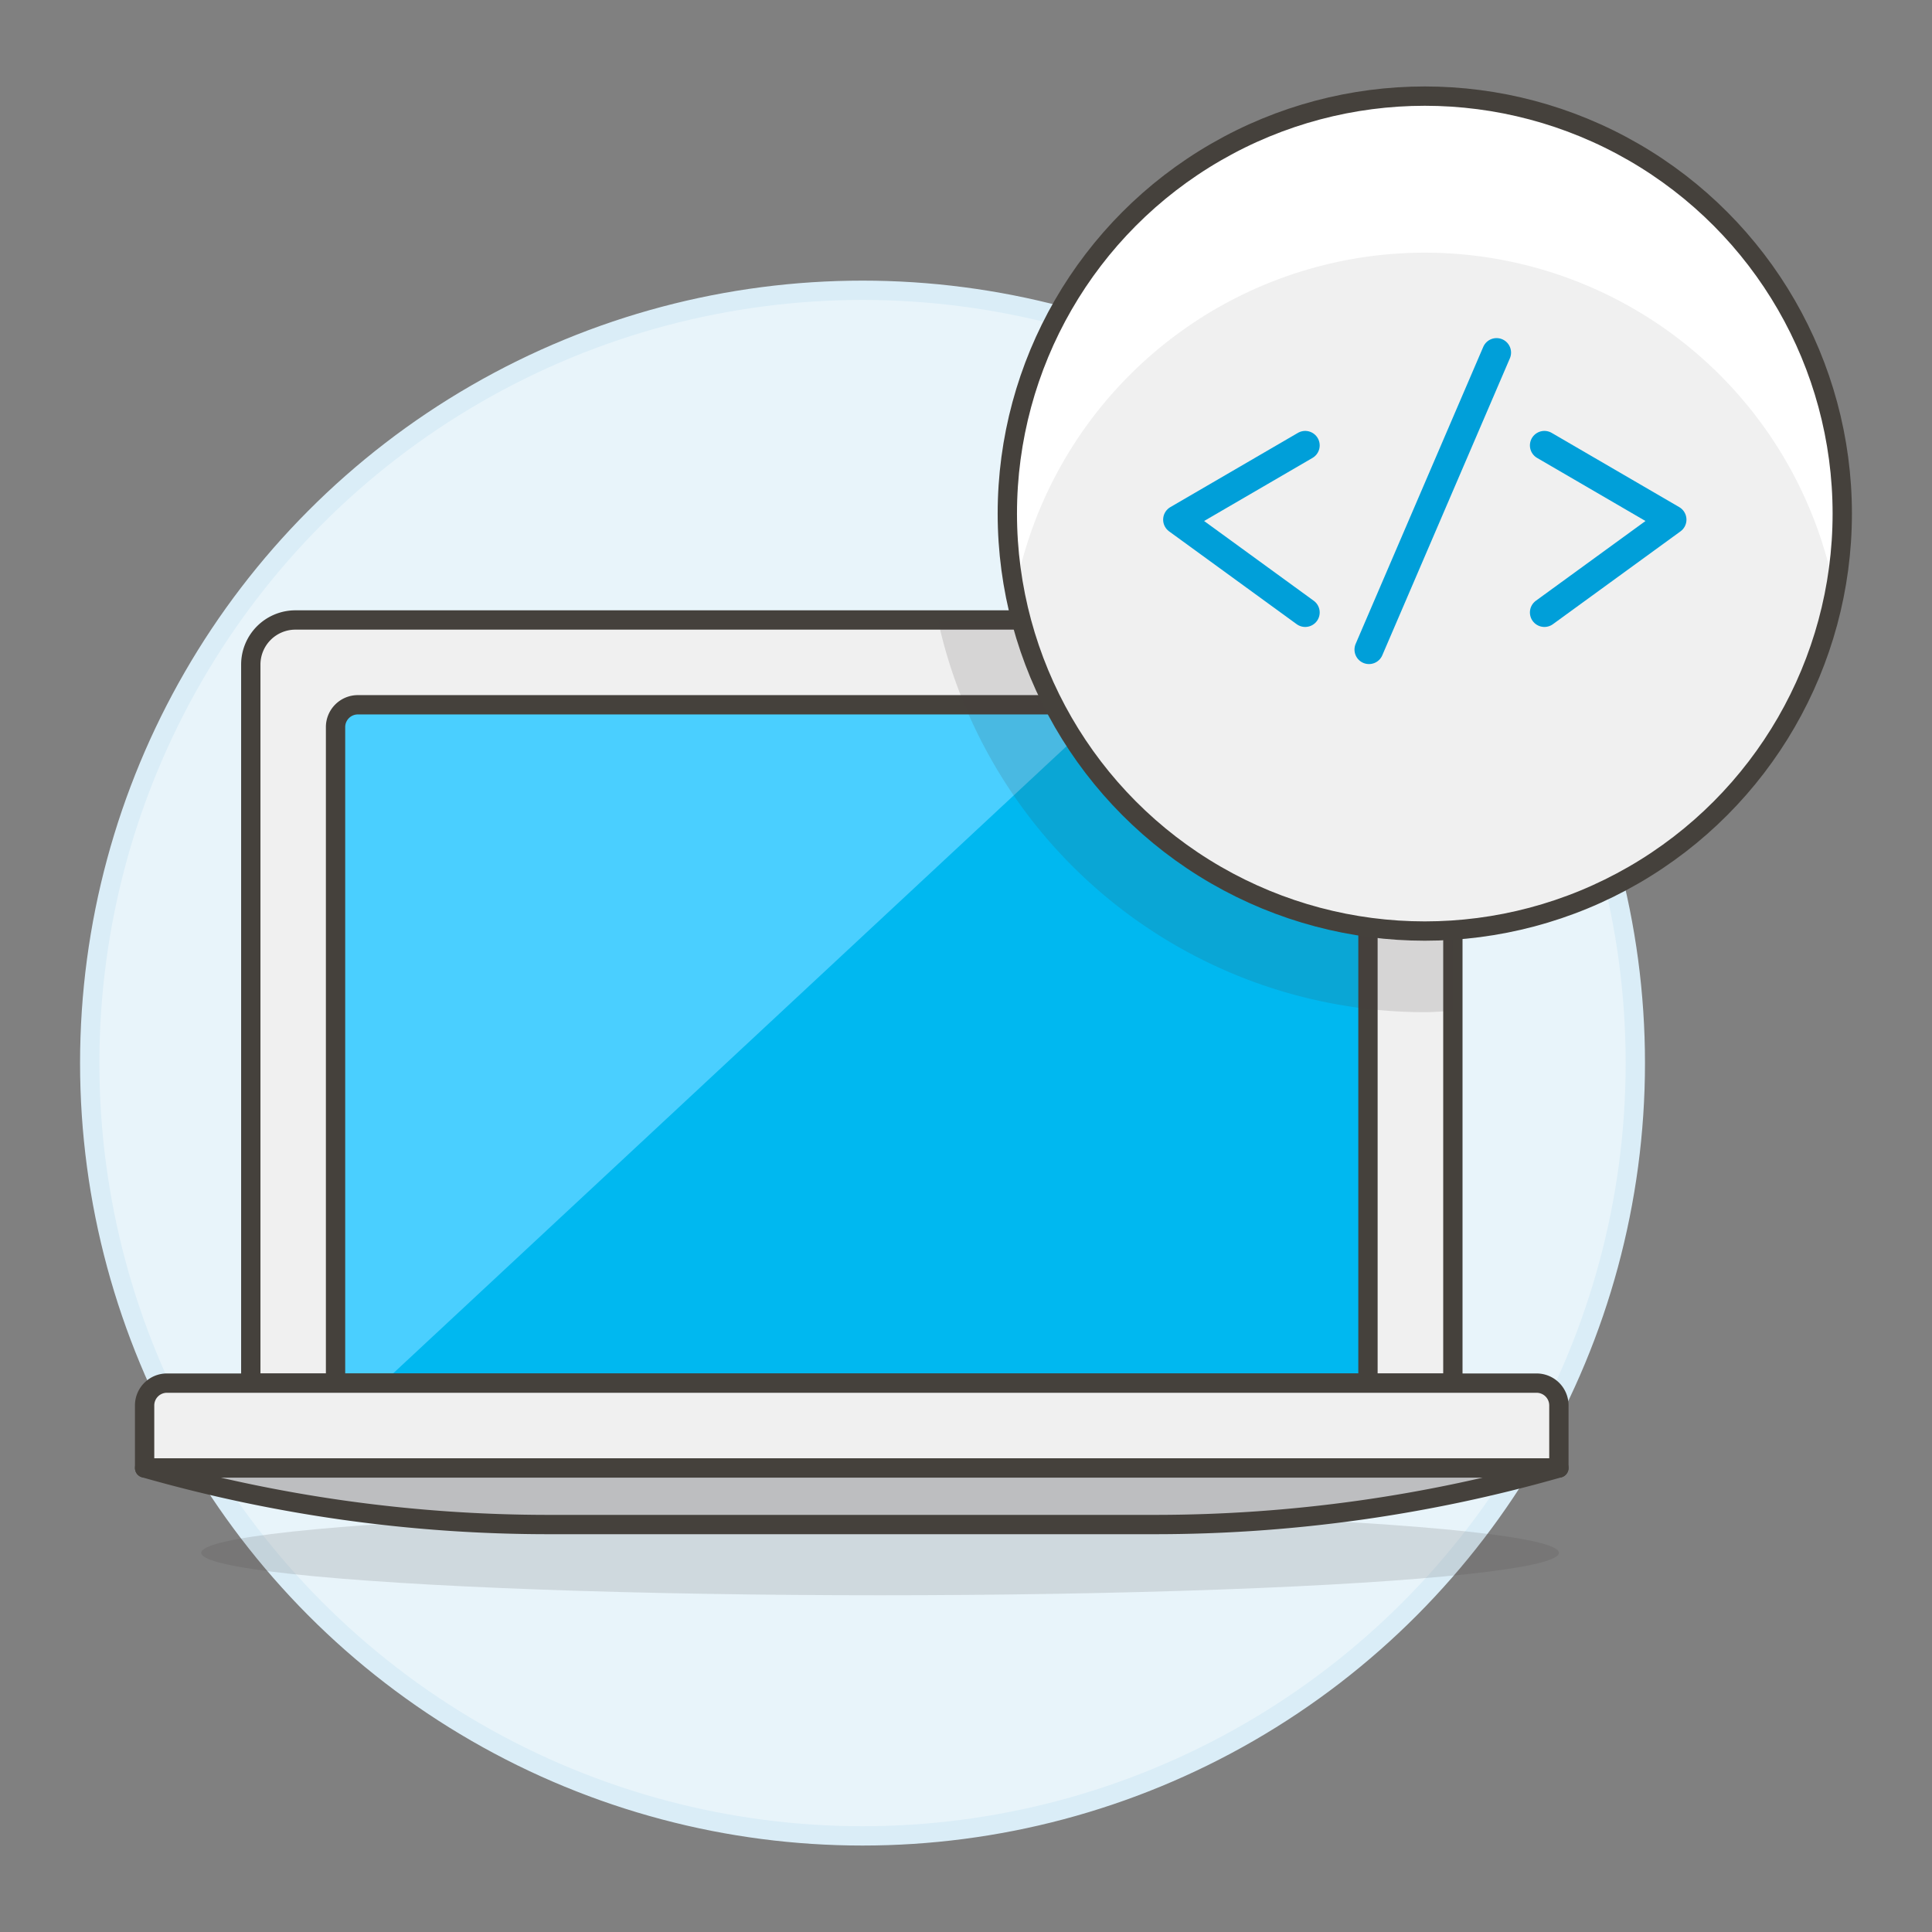
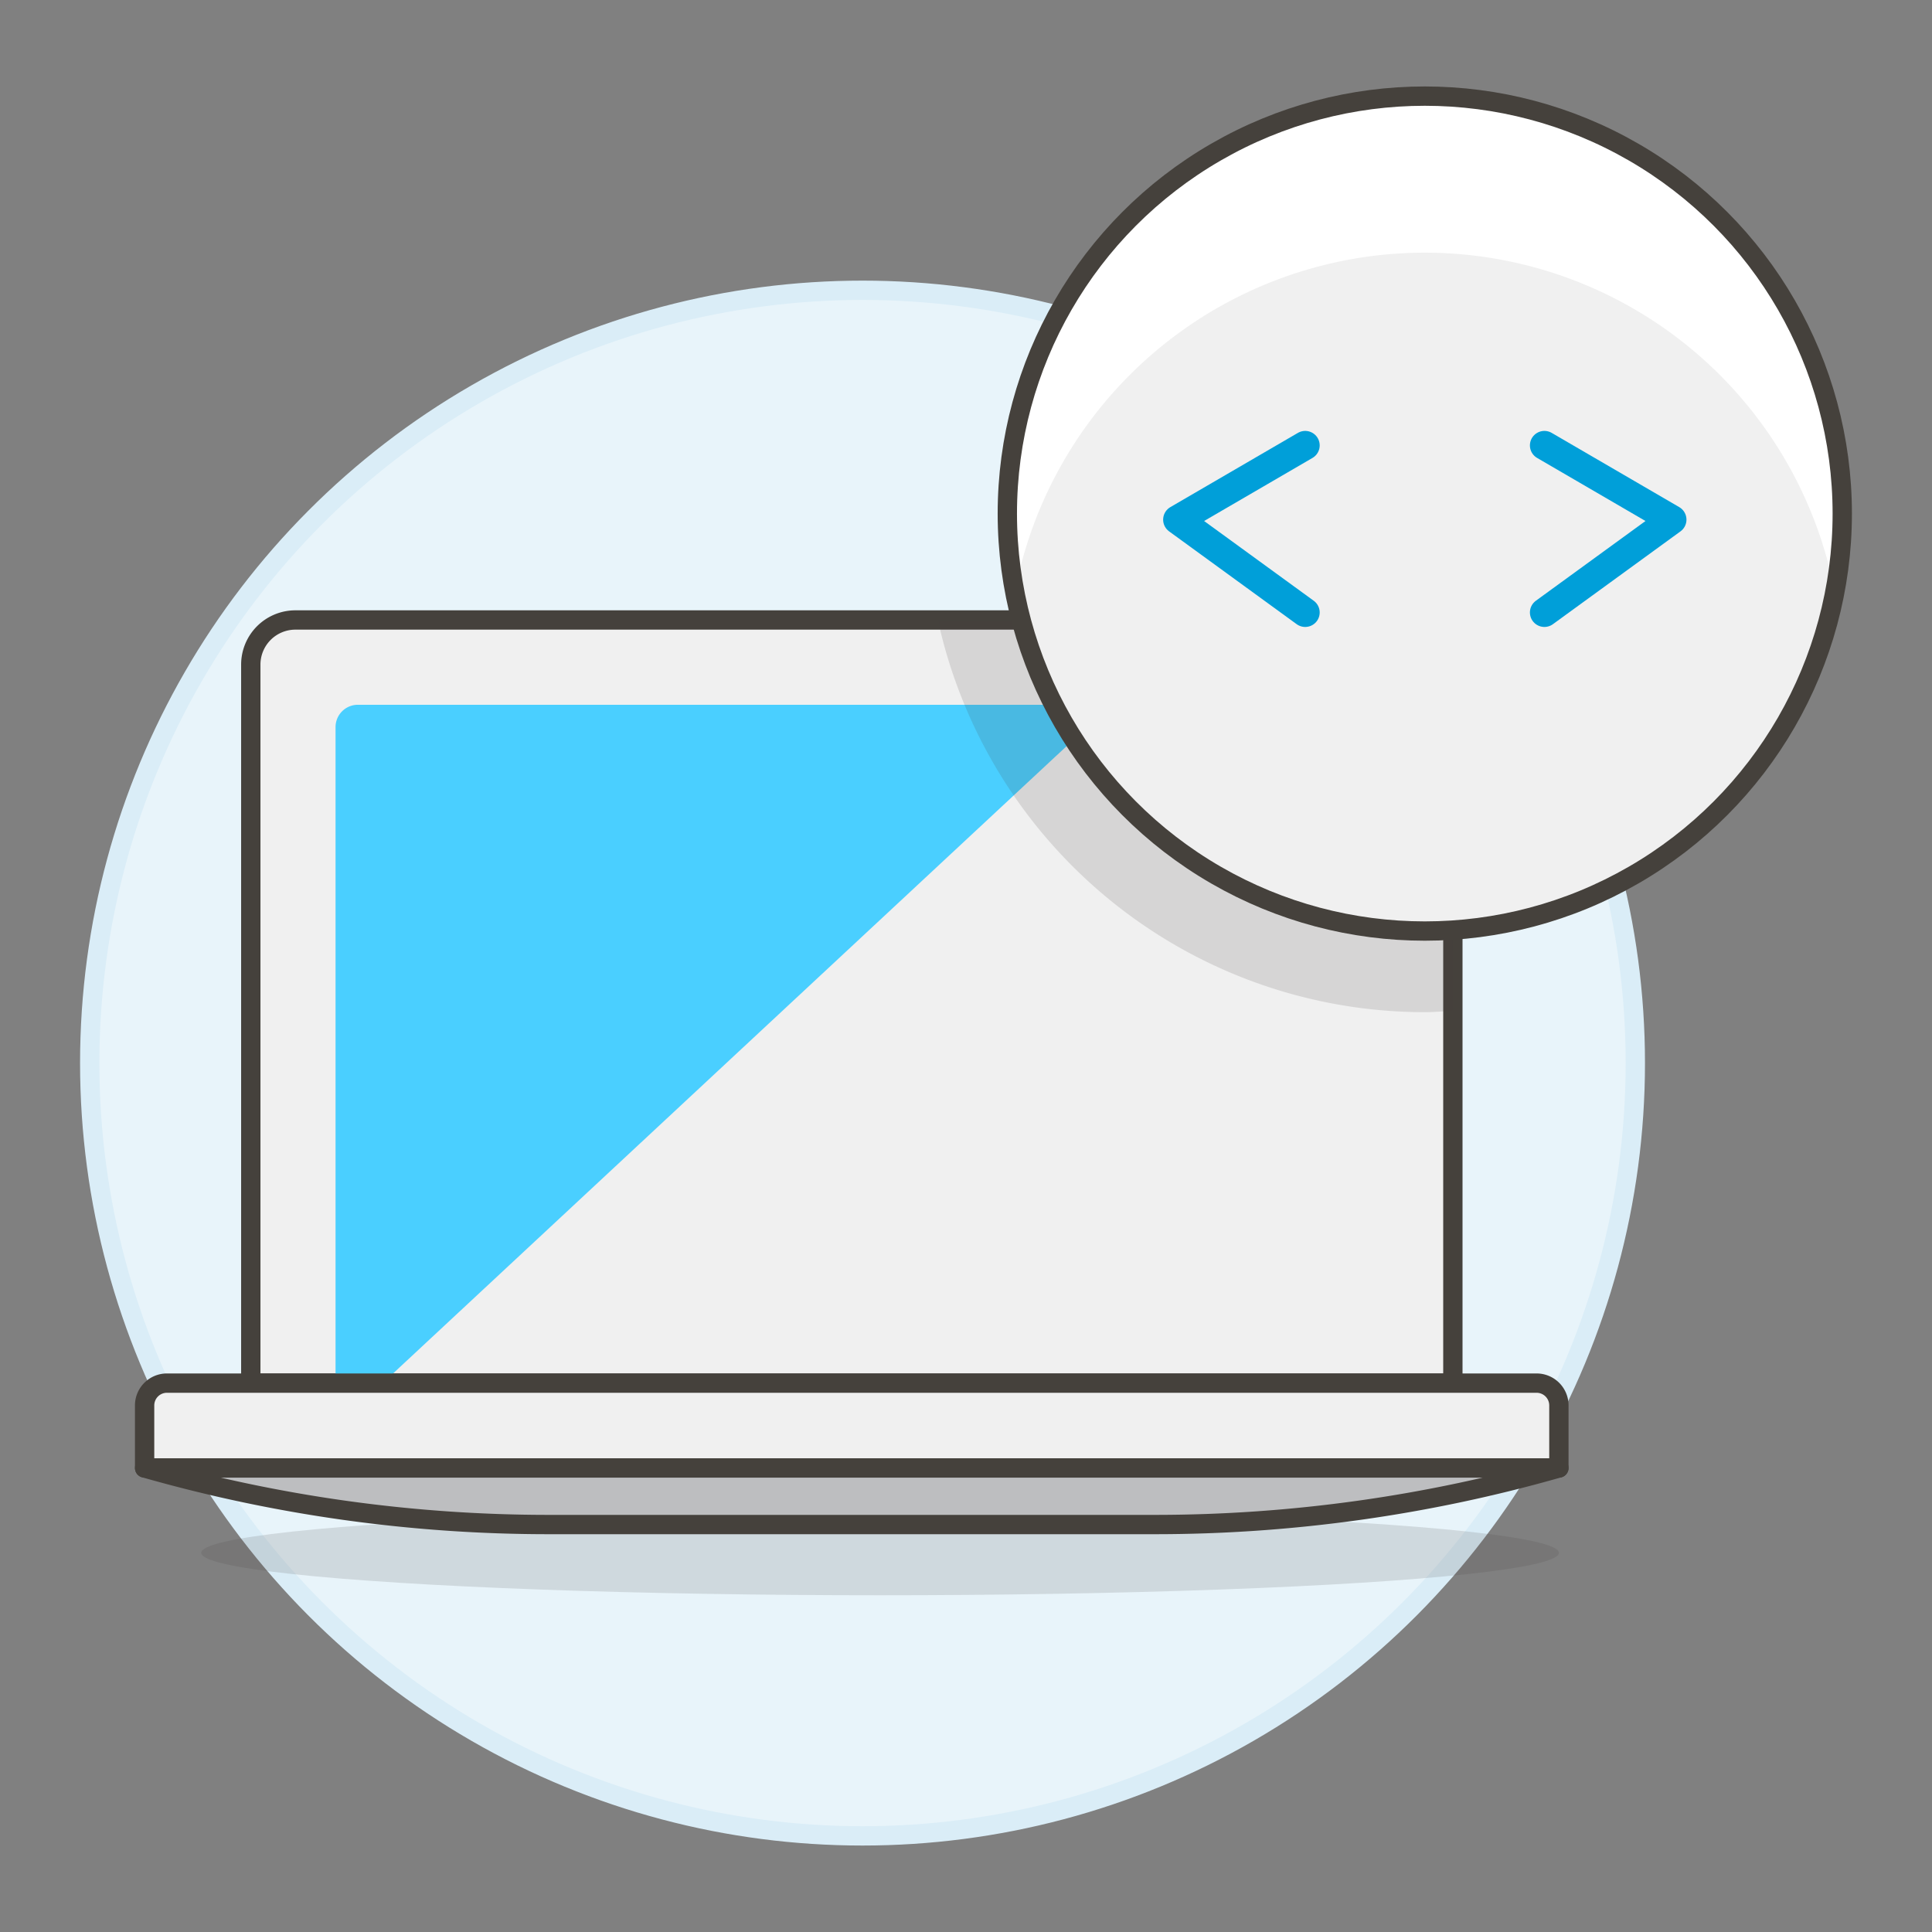
<svg xmlns="http://www.w3.org/2000/svg" viewBox="0 0 100 100">
  <rect x="0" y="0" width="100" height="100" fill="#808080" stroke="none" />
  <g class="nc-icon-wrapper">
    <defs />
    <circle class="a" cx="44.644" cy="55.025" r="40" fill="#e8f4fa" stroke="#daedf7" stroke-miterlimit="10" />
    <path class="b" d="M75.2 34.4a2.31 2.31 0 0 0-2.31-2.31h-57.6a2.31 2.31 0 0 0-2.309 2.31v37.19H75.2z" fill="#f0f0f0" stroke="#45413c" stroke-linecap="round" stroke-linejoin="round" />
-     <path class="c" d="M70.806 37.634a1.155 1.155 0 0 0-1.155-1.155H18.522a1.155 1.155 0 0 0-1.154 1.155V71.59h53.438z" style="" fill="#00b8f0" />
    <path class="d" d="M57.507 36.479L19.808 71.59h-2.44V37.634a1.155 1.155 0 0 1 1.154-1.155z" style="" fill="#4acfff" />
-     <path class="e" d="M70.806 37.634a1.155 1.155 0 0 0-1.155-1.155H18.522a1.155 1.155 0 0 0-1.154 1.155V71.59h53.438z" stroke="#45413c" stroke-linecap="round" stroke-linejoin="round" fill="none" />
    <ellipse class="f" cx="45.551" cy="80.374" rx="35.137" ry="2.196" fill="#45413c" opacity="0.15" />
    <path class="b" d="M80.688 75.982H7.485v-3.238A1.155 1.155 0 0 1 8.64 71.59h70.893a1.155 1.155 0 0 1 1.155 1.154z" fill="#f0f0f0" stroke="#45413c" stroke-linecap="round" stroke-linejoin="round" />
    <path class="g" d="M80.688 75.982a76.124 76.124 0 0 1-20.906 2.928h-31.39a76.114 76.114 0 0 1-20.906-2.928h73.2z" stroke="#45413c" stroke-linecap="round" stroke-linejoin="round" fill="#bdbec0" />
    <path class="f" d="M75.2 34.4a2.31 2.31 0 0 0-2.31-2.31H48.546a25.8 25.8 0 0 0 25.2 20.3c.49 0 .968-.046 1.451-.073z" fill="#45413c" opacity="0.15" />
    <circle class="h" cx="73.747" cy="26.583" r="21.608" style="" fill="#f0f0f0" />
    <path class="i" d="M73.747 13.078a21.606 21.606 0 0 1 21.216 17.557 21.609 21.609 0 1 0-42.431 0 21.606 21.606 0 0 1 21.215-17.557z" style="" fill="#fff" />
    <circle class="e" cx="73.747" cy="26.583" r="21.608" stroke="#45413c" stroke-linecap="round" stroke-linejoin="round" fill="none" />
    <g>
      <path class="j" d="M67.557 23.054l-6.603 3.843 6.603 4.804" stroke-linecap="round" stroke-linejoin="round" fill="none" stroke="#009fd9" stroke-width="1.5px" />
      <path class="j" d="M79.938 31.701l6.603-4.804-6.603-3.843" stroke-linecap="round" stroke-linejoin="round" fill="none" stroke="#009fd9" stroke-width="1.5px" />
-       <path class="j" d="M70.858 33.622l6.604-15.372" stroke-linecap="round" stroke-linejoin="round" fill="none" stroke="#009fd9" stroke-width="1.5px" />
    </g>
  </g>
</svg>